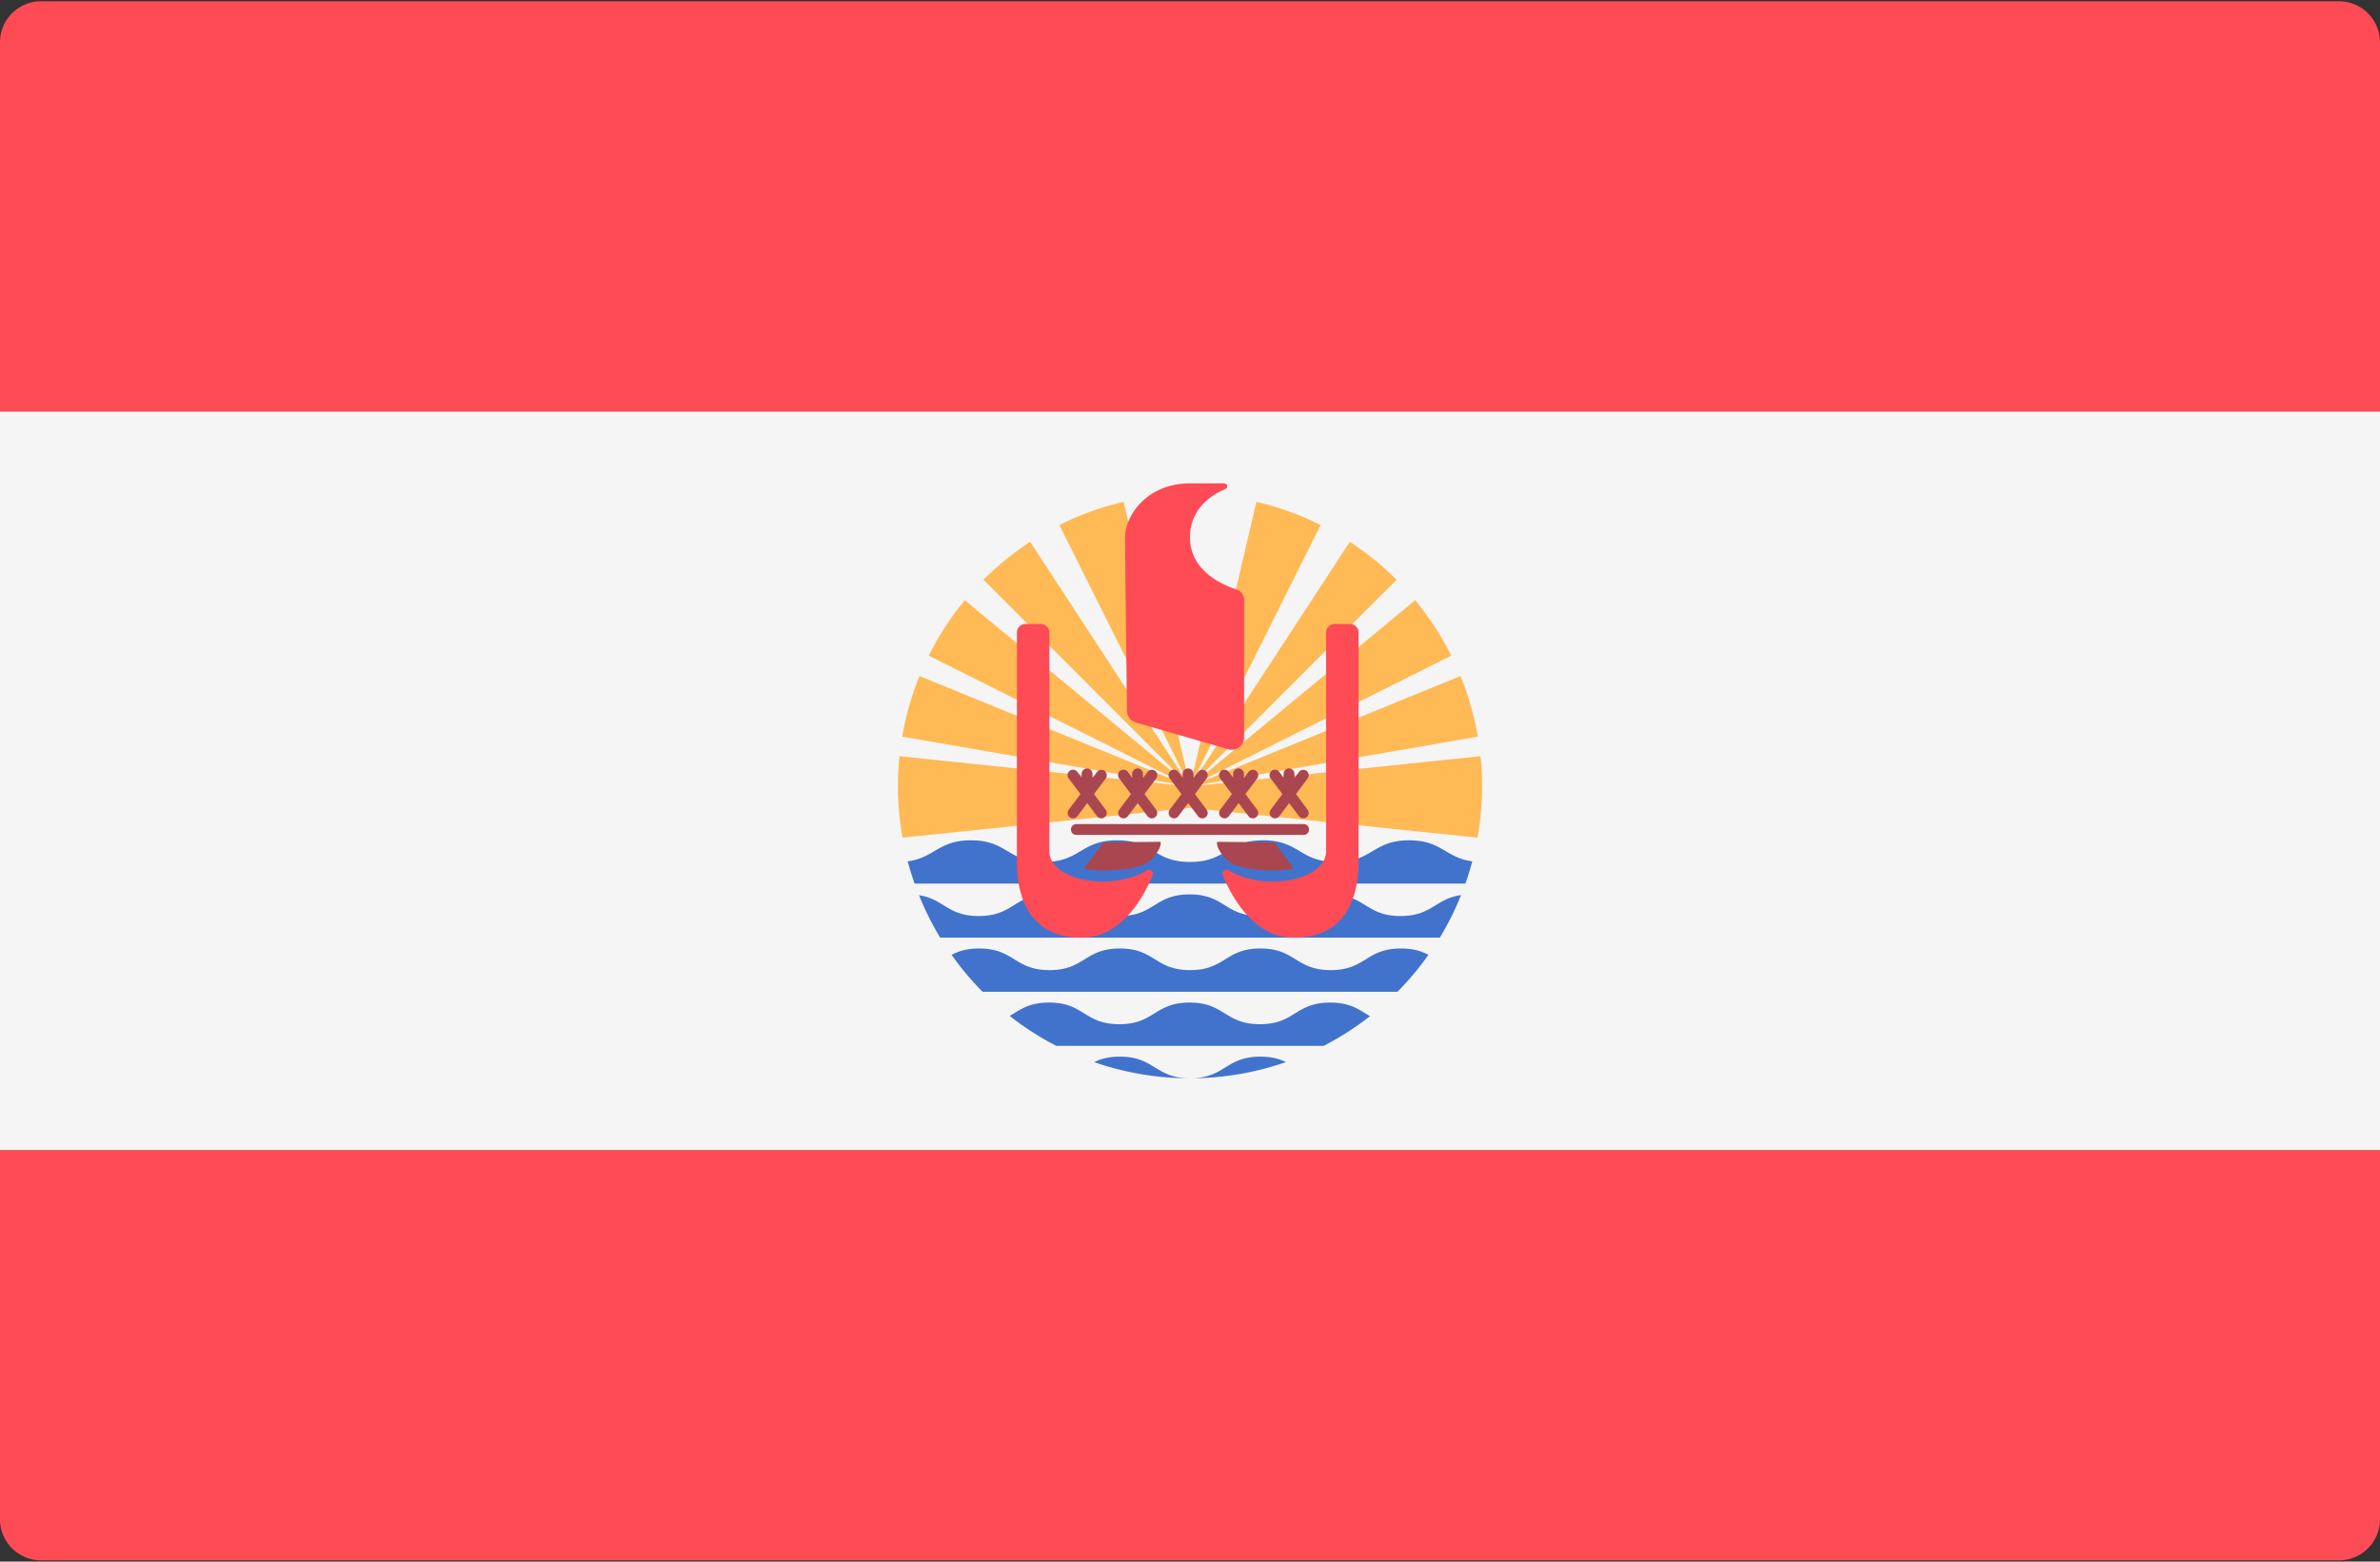
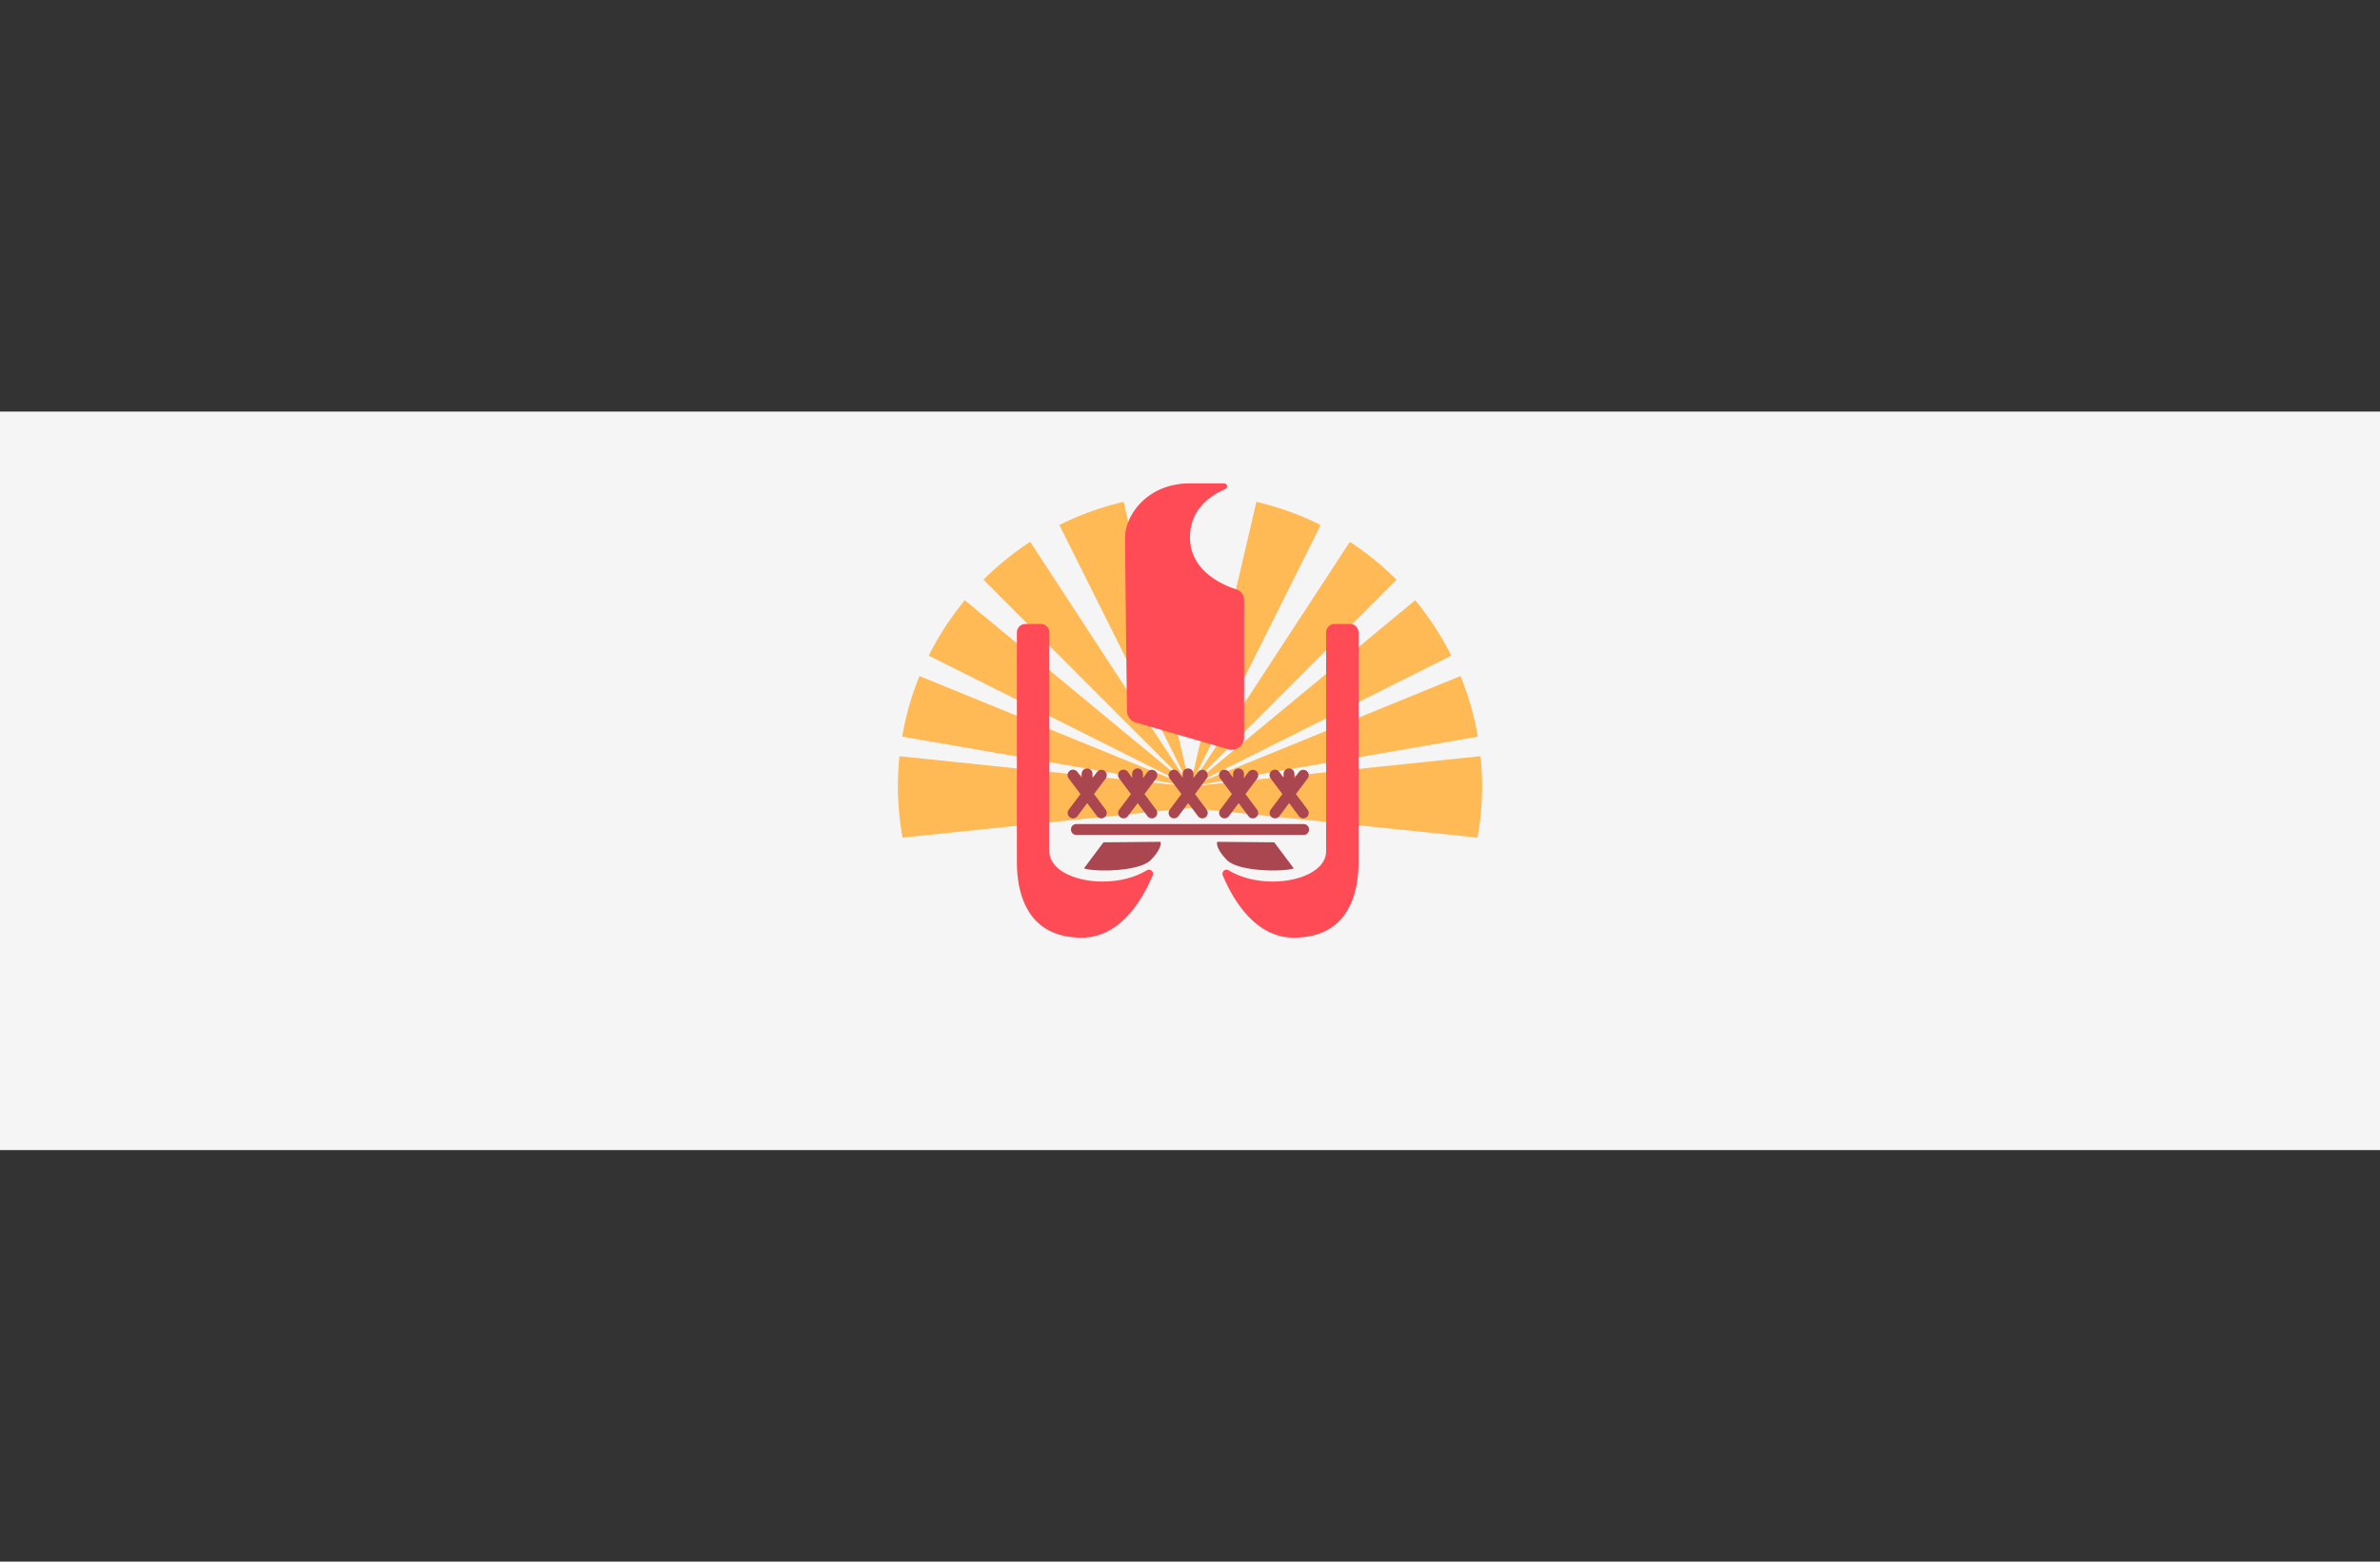
<svg xmlns="http://www.w3.org/2000/svg" width="512" height="336" viewBox="0 0 512 336">
  <rect x="0" y="0" width="512" height="336" fill="#333333" stroke="none" />
  <g fill="none">
-     <path d="M0 247.448h512v79.448a8.829 8.829 0 0 1-8.828 8.828H8.828A8.829 8.829 0 0 1 0 326.896v-79.448zM8.828.276h494.345a8.829 8.829 0 0 1 8.828 8.828v79.448H0V9.103A8.828 8.828 0 0 1 8.828.276z" fill="#FF4B55" />
    <path fill="#F5F5F5" d="M0 88.552h512v158.897H0z" />
    <path d="M314.196 145.458l-56.036 22.873c-.022-.057-.049-.108-.075-.162l54.118-27.103a62.956 62.956 0 0 0-7.755-11.919l-46.657 38.585c-.046-.058-.073-.132-.126-.186l42.77-42.813a63.05 63.05 0 0 0-10.048-8.153l-33.113 50.686c-.075-.051-.142-.109-.224-.151l27.055-54.151a62.373 62.373 0 0 0-13.825-4.988l-13.749 58.966c-.174-.042-.341-.107-.53-.107s-.354.065-.53.107l-13.749-58.966a62.305 62.305 0 0 0-13.825 4.988l27.055 54.151c-.081.042-.149.1-.224.151l-33.113-50.686a63.116 63.116 0 0 0-10.048 8.153l42.77 42.813c-.052.054-.078.127-.126.186l-46.657-38.585a62.925 62.925 0 0 0-7.755 11.919l54.118 27.103c-.026.055-.053.106-.075.162l-56.036-22.873a62.403 62.403 0 0 0-3.721 13.035l59.658 10.329c-.008.052-.026.099-.031.152l-60.218-6.273a63.588 63.588 0 0 0-.329 6.463c0 3.774.351 7.463.989 11.052L256 173.818l61.847 6.398c.638-3.591.989-7.279.989-11.052 0-2.183-.113-4.338-.329-6.463l-60.219 6.273c-.004-.053-.023-.1-.031-.152l59.657-10.329a62.31 62.31 0 0 0-3.718-13.035z" fill="#FFB955" />
-     <path d="M195.27 185.315a62.315 62.315 0 0 0 1.484 4.793h118.494a62.315 62.315 0 0 0 1.484-4.793c-5.805-.75-6.526-4.515-13.598-4.515-7.851 0-7.851 4.654-15.703 4.654-7.851 0-7.851-4.654-15.703-4.654-7.853 0-7.853 4.654-15.708 4.654-7.849 0-7.849-4.654-15.699-4.654-7.857 0-7.857 4.654-15.712 4.654-7.861 0-7.861-4.654-15.723-4.654-7.081 0-7.801 3.766-13.616 4.515zm106.012 11.775c-7.558-.001-7.559-4.654-15.118-4.654-7.561 0-7.561 4.654-15.122 4.654s-7.561-4.654-15.122-4.654c-7.563 0-7.563 4.654-15.125 4.654-7.559 0-7.559-4.654-15.117-4.654-7.565 0-7.565 4.654-15.13 4.654-6.712 0-7.484-3.652-12.846-4.482a62.576 62.576 0 0 0 4.558 9.137h107.481a62.628 62.628 0 0 0 4.567-9.16c-5.523.777-6.244 4.505-13.026 4.505zm6.01 8.35c-1.463-.767-3.196-1.367-5.903-1.367-7.561 0-7.561 4.654-15.122 4.654s-7.561-4.654-15.122-4.654c-7.563 0-7.563 4.654-15.125 4.654-7.559 0-7.559-4.654-15.117-4.654-7.565 0-7.565 4.654-15.13 4.654-7.571 0-7.571-4.654-15.14-4.654-2.717 0-4.454.602-5.92 1.372a63.246 63.246 0 0 0 6.653 7.938h89.271a63.308 63.308 0 0 0 6.655-7.943zm-12.571 13.193c-2.284-1.324-4.121-2.924-8.557-2.924-7.561 0-7.561 4.654-15.122 4.654s-7.561-4.654-15.122-4.654c-7.563 0-7.563 4.654-15.125 4.654-7.559 0-7.559-4.654-15.117-4.654-4.377 0-6.225 1.556-8.468 2.87a62.903 62.903 0 0 0 10.014 6.44h57.551a62.968 62.968 0 0 0 9.946-6.386zm-53.818 8.713c-2.478 0-4.139.502-5.525 1.174A62.736 62.736 0 0 0 256 232h.012c-7.551-.003-7.553-4.654-15.109-4.654zm15.153 4.653a62.704 62.704 0 0 0 20.594-3.488c-1.382-.666-3.039-1.165-5.504-1.165-7.551 0-7.565 4.636-15.09 4.653z" fill="#4173CD" />
    <path d="M264.266 161.207l-19.912-5.754a2.63 2.63 0 0 1-1.906-2.494c-.092-7.373-.412-33.336-.412-37.323 0-4.654 4.654-11.636 13.964-11.636h7.34c.695 0 .905.946.266 1.219-3.362 1.441-7.605 4.444-7.605 10.417 0 7.092 6.753 10.132 9.971 11.178a2.395 2.395 0 0 1 1.666 2.282v29.578a2.64 2.64 0 0 1-3.372 2.533zm-17.564 26.048c.73-.442 1.596.296 1.267 1.084-1.949 4.679-6.726 13.407-15.243 13.407-11.636 0-13.964-9.309-13.964-16.291V136.09c0-1.014.822-1.835 1.835-1.835h3.311c1.014 0 1.835.822 1.835 1.835v47.038c.003 6.292 13.235 8.804 20.959 4.127zm17.619 0c-.73-.442-1.596.296-1.267 1.084 1.949 4.679 6.726 13.407 15.243 13.407 11.636 0 13.964-9.309 13.964-16.291V136.09a1.835 1.835 0 0 0-1.835-1.835h-3.311a1.835 1.835 0 0 0-1.835 1.835v47.038c-.002 6.292-13.235 8.804-20.959 4.127z" fill="#FF4B55" />
    <path d="M280.477 179.636h-48.953c-.62 0-1.123-.503-1.123-1.123v-.081c0-.62.503-1.123 1.123-1.123h48.953c.62 0 1.123.503 1.123 1.123v.081c0 .621-.503 1.123-1.123 1.123zm-45.132-8.785l2.52-3.36a1.165 1.165 0 0 0-.233-1.63 1.168 1.168 0 0 0-1.629.234l-.981 1.308v-.903a1.164 1.164 0 1 0-2.328 0v.819l-.917-1.223a1.164 1.164 0 1 0-1.862 1.396l2.52 3.36-2.52 3.36a1.165 1.165 0 0 0 .929 1.862c.354 0 .703-.161.931-.466l2.112-2.817 2.112 2.817a1.16 1.16 0 0 0 1.627.234 1.164 1.164 0 0 0 .233-1.63l-2.514-3.361zm21.721 0l2.52-3.36a1.165 1.165 0 0 0-.233-1.63 1.168 1.168 0 0 0-1.629.234l-.981 1.308v-.903a1.164 1.164 0 1 0-2.328 0v.819l-.917-1.223a1.164 1.164 0 1 0-1.862 1.396l2.52 3.36-2.52 3.36a1.165 1.165 0 0 0 .929 1.862c.354 0 .703-.161.931-.466l2.112-2.817 2.112 2.817a1.16 1.16 0 0 0 1.627.234 1.164 1.164 0 0 0 .233-1.63l-2.514-3.361zm-10.86 0l2.52-3.36a1.165 1.165 0 0 0-.233-1.63 1.168 1.168 0 0 0-1.629.234l-.981 1.308v-.903a1.164 1.164 0 1 0-2.328 0v.819l-.917-1.223a1.164 1.164 0 1 0-1.862 1.396l2.52 3.36-2.52 3.36a1.165 1.165 0 0 0 .929 1.862c.354 0 .703-.161.931-.466l2.112-2.817 2.112 2.817a1.16 1.16 0 0 0 1.627.234 1.164 1.164 0 0 0 .233-1.63l-2.514-3.361zm21.721 0l2.52-3.36a1.165 1.165 0 0 0-.233-1.63 1.168 1.168 0 0 0-1.629.234l-.981 1.308v-.903a1.164 1.164 0 1 0-2.328 0v.819l-.917-1.223a1.164 1.164 0 1 0-1.862 1.396l2.52 3.36-2.52 3.36a1.165 1.165 0 0 0 .929 1.862c.354 0 .703-.161.931-.466l2.112-2.817 2.112 2.817a1.16 1.16 0 0 0 1.627.234 1.164 1.164 0 0 0 .233-1.63l-2.514-3.361zm10.86 0l2.52-3.36a1.165 1.165 0 0 0-.233-1.63 1.168 1.168 0 0 0-1.629.234l-.981 1.308v-.903a1.164 1.164 0 1 0-2.328 0v.819l-.917-1.223a1.164 1.164 0 1 0-1.862 1.396l2.52 3.36-2.52 3.36a1.165 1.165 0 0 0 .929 1.862c.354 0 .703-.161.931-.466l2.112-2.817 2.112 2.817a1.16 1.16 0 0 0 1.627.234 1.164 1.164 0 0 0 .233-1.63l-2.514-3.361zm-45.591 15.973c1.721.753 11.832.861 14.413-1.828 2.581-2.689 2.044-3.872 2.044-3.872l-12.263.107-4.194 5.593zm45.116 0c-1.721.753-11.832.861-14.413-1.828-2.581-2.689-2.044-3.872-2.044-3.872l12.263.107 4.194 5.593z" fill="#AA4650" />
  </g>
</svg>